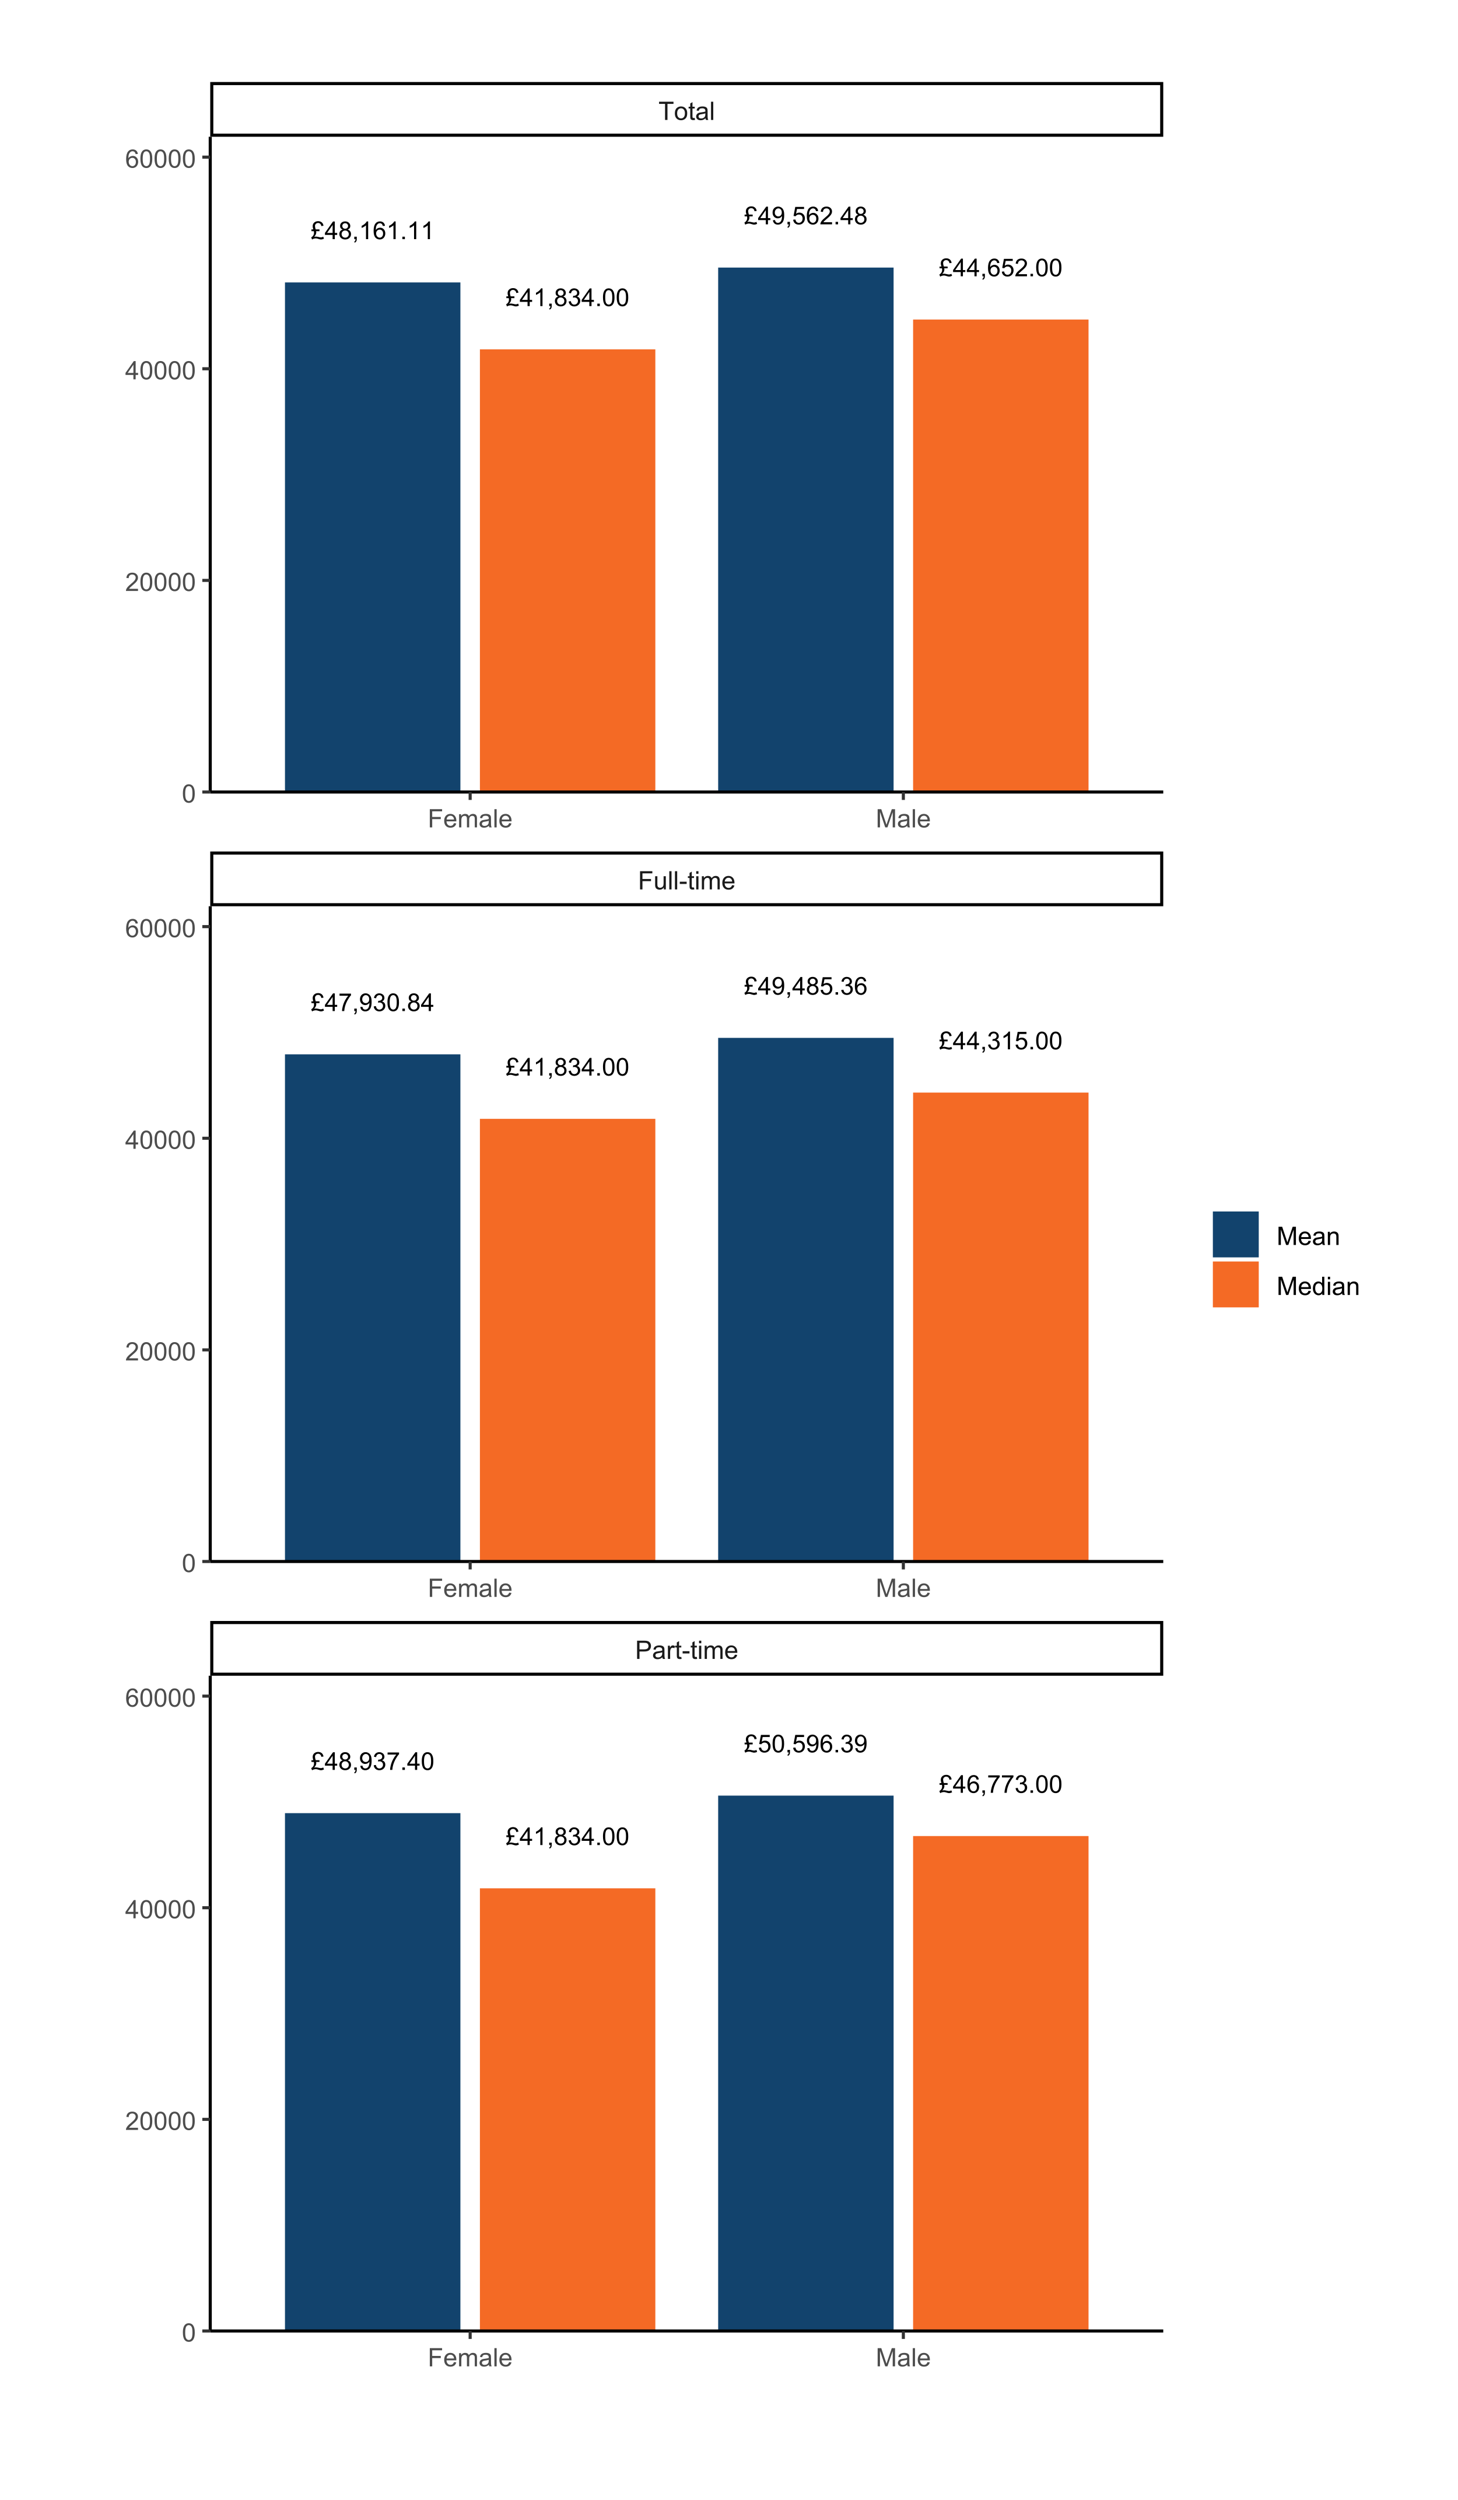
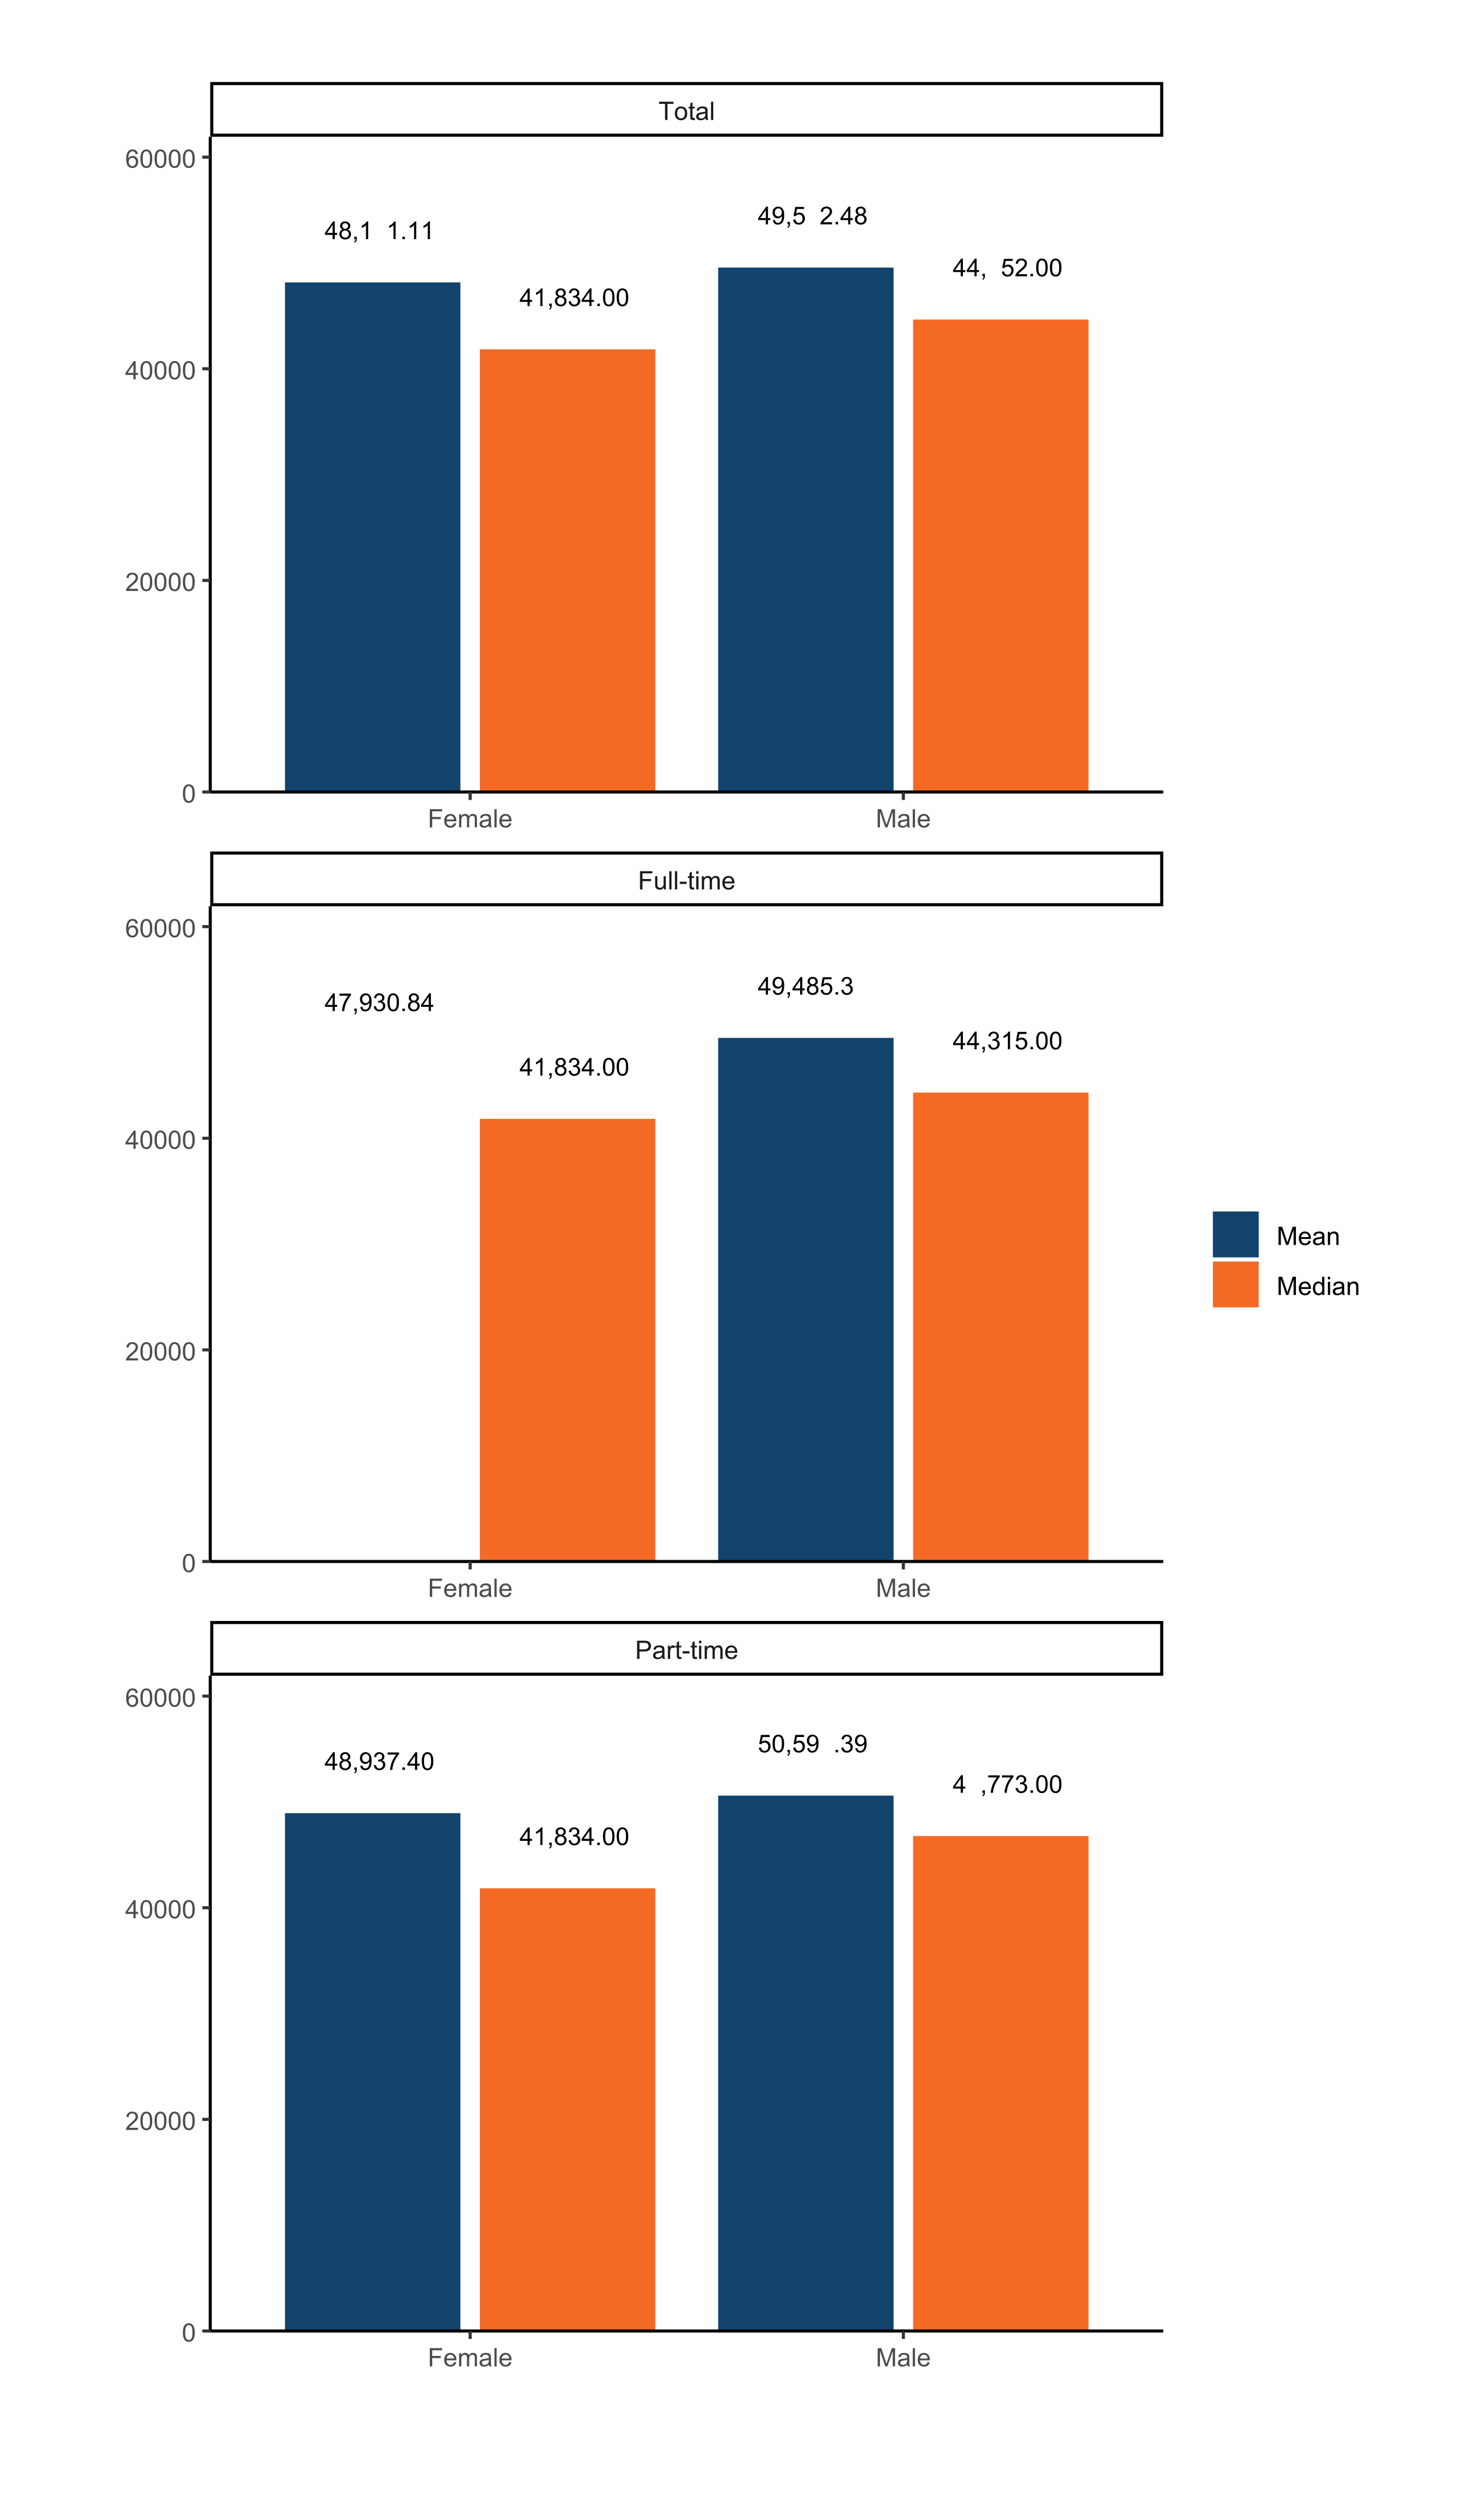
<svg xmlns="http://www.w3.org/2000/svg" xmlns:xlink="http://www.w3.org/1999/xlink" width="504" height="864" viewBox="0 0 504 864">
  <defs>
    <g>
      <g id="glyph-0-0">
-         <path d="M 1.652 -3.371 L 2.965 -3.371 L 2.965 -2.754 L 1.781 -2.754 C 1.832 -2.633 1.859 -2.512 1.859 -2.387 C 1.859 -2.145 1.801 -1.891 1.688 -1.621 C 1.57 -1.352 1.383 -1.078 1.117 -0.797 C 1.336 -0.855 1.535 -0.887 1.719 -0.887 C 1.949 -0.887 2.207 -0.852 2.496 -0.785 C 2.973 -0.668 3.297 -0.613 3.469 -0.613 C 3.672 -0.613 3.941 -0.691 4.27 -0.848 L 4.508 -0.16 C 4.254 -0.051 4.055 0.02 3.914 0.055 C 3.777 0.086 3.637 0.105 3.496 0.105 C 3.379 0.105 3.262 0.094 3.145 0.07 C 3.066 0.059 2.887 0.008 2.602 -0.082 C 2.316 -0.168 2.133 -0.223 2.051 -0.238 C 1.922 -0.262 1.789 -0.27 1.66 -0.27 C 1.457 -0.27 1.246 -0.234 1.02 -0.168 C 0.793 -0.098 0.586 -0.004 0.398 0.117 L 0.113 -0.605 C 0.379 -0.75 0.605 -0.961 0.793 -1.234 C 0.977 -1.508 1.07 -1.844 1.07 -2.238 C 1.07 -2.406 1.047 -2.578 1 -2.754 L 0.184 -2.754 L 0.184 -3.371 L 0.824 -3.371 C 0.734 -3.684 0.676 -3.91 0.648 -4.055 C 0.625 -4.195 0.613 -4.336 0.613 -4.473 C 0.613 -5.051 0.828 -5.5 1.254 -5.828 C 1.598 -6.086 2.016 -6.215 2.504 -6.215 C 3.008 -6.215 3.422 -6.074 3.75 -5.801 C 4.074 -5.523 4.277 -5.137 4.352 -4.633 L 3.605 -4.523 C 3.562 -4.855 3.438 -5.117 3.23 -5.309 C 3.023 -5.5 2.777 -5.598 2.488 -5.598 C 2.18 -5.598 1.922 -5.5 1.719 -5.301 C 1.516 -5.102 1.414 -4.859 1.414 -4.582 C 1.414 -4.273 1.492 -3.871 1.652 -3.371 Z M 1.652 -3.371 " />
-       </g>
+         </g>
      <g id="glyph-0-1">
        <path d="M 2.758 0 L 2.758 -1.465 L 0.109 -1.465 L 0.109 -2.152 L 2.898 -6.109 L 3.508 -6.109 L 3.508 -2.152 L 4.336 -2.152 L 4.336 -1.465 L 3.508 -1.465 L 3.508 0 L 2.758 0 M 2.758 -2.152 L 2.758 -4.906 L 0.848 -2.152 Z M 2.758 -2.152 " />
      </g>
      <g id="glyph-0-2">
        <path d="M 1.508 -3.312 C 1.199 -3.426 0.969 -3.59 0.816 -3.801 C 0.668 -4.012 0.594 -4.266 0.594 -4.559 C 0.594 -5.004 0.75 -5.379 1.07 -5.68 C 1.391 -5.984 1.816 -6.137 2.348 -6.137 C 2.879 -6.137 3.309 -5.98 3.633 -5.672 C 3.961 -5.359 4.121 -4.984 4.121 -4.539 C 4.121 -4.254 4.047 -4.008 3.898 -3.801 C 3.75 -3.59 3.523 -3.426 3.223 -3.312 C 3.598 -3.191 3.883 -2.992 4.078 -2.723 C 4.273 -2.449 4.371 -2.125 4.371 -1.746 C 4.371 -1.223 4.188 -0.785 3.816 -0.43 C 3.449 -0.074 2.961 0.105 2.359 0.105 C 1.758 0.105 1.27 -0.074 0.898 -0.43 C 0.531 -0.789 0.348 -1.234 0.348 -1.766 C 0.348 -2.164 0.445 -2.496 0.648 -2.766 C 0.848 -3.035 1.137 -3.215 1.508 -3.312 M 1.359 -4.586 C 1.359 -4.297 1.453 -4.059 1.637 -3.875 C 1.824 -3.691 2.066 -3.602 2.363 -3.602 C 2.652 -3.602 2.891 -3.691 3.074 -3.875 C 3.258 -4.055 3.352 -4.277 3.352 -4.543 C 3.352 -4.816 3.254 -5.051 3.066 -5.238 C 2.875 -5.426 2.637 -5.52 2.355 -5.52 C 2.07 -5.52 1.832 -5.426 1.641 -5.242 C 1.453 -5.059 1.359 -4.84 1.359 -4.586 M 1.117 -1.762 C 1.117 -1.551 1.168 -1.344 1.27 -1.141 C 1.371 -0.941 1.52 -0.785 1.723 -0.676 C 1.922 -0.566 2.137 -0.512 2.367 -0.512 C 2.727 -0.512 3.023 -0.629 3.254 -0.859 C 3.488 -1.09 3.605 -1.383 3.605 -1.738 C 3.605 -2.098 3.484 -2.398 3.246 -2.633 C 3.004 -2.871 2.703 -2.988 2.344 -2.988 C 1.988 -2.988 1.695 -2.871 1.465 -2.637 C 1.234 -2.406 1.117 -2.113 1.117 -1.762 Z M 1.117 -1.762 " />
      </g>
      <g id="glyph-0-3">
        <path d="M 0.758 0 L 0.758 -0.855 L 1.613 -0.855 L 1.613 0 C 1.613 0.312 1.559 0.566 1.445 0.762 C 1.336 0.953 1.16 1.102 0.918 1.207 L 0.707 0.887 C 0.867 0.816 0.984 0.715 1.059 0.582 C 1.133 0.445 1.176 0.254 1.184 0 Z M 0.758 0 " />
      </g>
      <g id="glyph-0-4">
        <path d="M 3.18 0 L 2.43 0 L 2.43 -4.781 C 2.25 -4.609 2.012 -4.438 1.719 -4.266 C 1.426 -4.09 1.164 -3.961 0.93 -3.875 L 0.93 -4.602 C 1.348 -4.797 1.715 -5.039 2.031 -5.316 C 2.344 -5.598 2.566 -5.871 2.695 -6.137 L 3.18 -6.137 Z M 3.18 0 " />
      </g>
      <g id="glyph-0-5">
-         <path d="M 4.246 -4.613 L 3.5 -4.555 C 3.434 -4.852 3.34 -5.062 3.219 -5.199 C 3.016 -5.41 2.766 -5.52 2.469 -5.52 C 2.227 -5.52 2.02 -5.453 1.84 -5.316 C 1.602 -5.145 1.414 -4.895 1.281 -4.562 C 1.145 -4.234 1.074 -3.762 1.066 -3.152 C 1.246 -3.426 1.469 -3.629 1.73 -3.762 C 1.992 -3.898 2.266 -3.965 2.551 -3.965 C 3.051 -3.965 3.477 -3.781 3.828 -3.41 C 4.18 -3.043 4.355 -2.566 4.355 -1.984 C 4.355 -1.602 4.273 -1.242 4.109 -0.914 C 3.941 -0.586 3.715 -0.332 3.426 -0.16 C 3.137 0.016 2.809 0.105 2.441 0.105 C 1.816 0.105 1.309 -0.125 0.914 -0.586 C 0.52 -1.047 0.32 -1.805 0.32 -2.859 C 0.32 -4.039 0.539 -4.898 0.977 -5.434 C 1.355 -5.902 1.867 -6.137 2.512 -6.137 C 2.992 -6.137 3.387 -6 3.695 -5.73 C 4 -5.461 4.188 -5.09 4.246 -4.613 M 1.184 -1.98 C 1.184 -1.723 1.238 -1.473 1.348 -1.238 C 1.457 -1 1.613 -0.82 1.809 -0.699 C 2.008 -0.574 2.215 -0.512 2.43 -0.512 C 2.746 -0.512 3.02 -0.641 3.246 -0.895 C 3.477 -1.152 3.59 -1.5 3.59 -1.938 C 3.59 -2.359 3.477 -2.691 3.25 -2.938 C 3.027 -3.18 2.742 -3.301 2.402 -3.301 C 2.062 -3.301 1.773 -3.18 1.539 -2.938 C 1.301 -2.691 1.184 -2.375 1.184 -1.98 Z M 1.184 -1.98 " />
-       </g>
+         </g>
      <g id="glyph-0-6">
        <path d="M 0.773 0 L 0.773 -0.855 L 1.629 -0.855 L 1.629 0 Z M 0.773 0 " />
      </g>
      <g id="glyph-0-7">
        <path d="M 0.359 -1.613 L 1.109 -1.715 C 1.195 -1.289 1.34 -0.98 1.547 -0.793 C 1.754 -0.605 2.008 -0.512 2.305 -0.512 C 2.656 -0.512 2.957 -0.637 3.199 -0.879 C 3.441 -1.125 3.562 -1.426 3.562 -1.789 C 3.562 -2.133 3.449 -2.418 3.227 -2.641 C 3 -2.863 2.715 -2.977 2.367 -2.977 C 2.227 -2.977 2.051 -2.949 1.84 -2.891 L 1.922 -3.551 C 1.973 -3.547 2.012 -3.543 2.043 -3.543 C 2.363 -3.543 2.648 -3.625 2.906 -3.793 C 3.16 -3.961 3.289 -4.215 3.289 -4.562 C 3.289 -4.84 3.195 -5.066 3.008 -5.246 C 2.824 -5.43 2.582 -5.52 2.289 -5.52 C 1.996 -5.52 1.754 -5.426 1.559 -5.242 C 1.363 -5.059 1.238 -4.785 1.184 -4.418 L 0.434 -4.551 C 0.523 -5.055 0.734 -5.445 1.059 -5.719 C 1.383 -5.996 1.789 -6.137 2.273 -6.137 C 2.605 -6.137 2.91 -6.062 3.191 -5.922 C 3.473 -5.777 3.688 -5.582 3.836 -5.336 C 3.984 -5.086 4.059 -4.824 4.059 -4.547 C 4.059 -4.281 3.988 -4.043 3.848 -3.824 C 3.707 -3.609 3.496 -3.438 3.219 -3.309 C 3.578 -3.227 3.859 -3.055 4.059 -2.789 C 4.258 -2.527 4.359 -2.199 4.359 -1.805 C 4.359 -1.27 4.164 -0.82 3.777 -0.449 C 3.387 -0.078 2.895 0.109 2.301 0.109 C 1.766 0.109 1.32 -0.051 0.965 -0.371 C 0.609 -0.691 0.41 -1.105 0.359 -1.613 Z M 0.359 -1.613 " />
      </g>
      <g id="glyph-0-8">
        <path d="M 0.355 -3.012 C 0.355 -3.734 0.43 -4.316 0.578 -4.758 C 0.727 -5.199 0.945 -5.539 1.238 -5.777 C 1.531 -6.016 1.902 -6.137 2.348 -6.137 C 2.676 -6.137 2.961 -6.07 3.211 -5.938 C 3.457 -5.805 3.66 -5.613 3.82 -5.367 C 3.984 -5.117 4.109 -4.816 4.203 -4.457 C 4.293 -4.102 4.34 -3.617 4.34 -3.012 C 4.34 -2.297 4.266 -1.719 4.117 -1.277 C 3.969 -0.836 3.75 -0.496 3.457 -0.258 C 3.164 -0.016 2.793 0.105 2.348 0.105 C 1.758 0.105 1.293 -0.105 0.957 -0.531 C 0.555 -1.039 0.355 -1.867 0.355 -3.012 M 1.125 -3.012 C 1.125 -2.012 1.242 -1.344 1.477 -1.012 C 1.711 -0.68 2.004 -0.512 2.348 -0.512 C 2.691 -0.512 2.98 -0.68 3.215 -1.012 C 3.449 -1.348 3.566 -2.012 3.566 -3.012 C 3.566 -4.02 3.449 -4.688 3.215 -5.02 C 2.98 -5.348 2.688 -5.516 2.34 -5.516 C 1.992 -5.516 1.719 -5.367 1.512 -5.078 C 1.254 -4.703 1.125 -4.016 1.125 -3.012 Z M 1.125 -3.012 " />
      </g>
      <g id="glyph-0-9">
        <path d="M 0.469 -1.414 L 1.188 -1.48 C 1.25 -1.141 1.367 -0.895 1.539 -0.742 C 1.711 -0.59 1.93 -0.512 2.199 -0.512 C 2.43 -0.512 2.633 -0.566 2.809 -0.672 C 2.98 -0.777 3.125 -0.918 3.234 -1.094 C 3.344 -1.27 3.438 -1.508 3.512 -1.809 C 3.59 -2.109 3.625 -2.414 3.625 -2.727 C 3.625 -2.758 3.625 -2.809 3.621 -2.875 C 3.473 -2.637 3.266 -2.441 3.008 -2.293 C 2.746 -2.145 2.465 -2.07 2.164 -2.07 C 1.656 -2.07 1.23 -2.254 0.879 -2.621 C 0.531 -2.988 0.355 -3.473 0.355 -4.07 C 0.355 -4.691 0.535 -5.191 0.902 -5.566 C 1.27 -5.945 1.727 -6.137 2.277 -6.137 C 2.672 -6.137 3.035 -6.027 3.367 -5.812 C 3.695 -5.602 3.945 -5.297 4.117 -4.898 C 4.285 -4.504 4.371 -3.93 4.371 -3.18 C 4.371 -2.398 4.289 -1.777 4.117 -1.316 C 3.949 -0.852 3.695 -0.5 3.363 -0.258 C 3.027 -0.016 2.633 0.105 2.184 0.105 C 1.707 0.105 1.316 -0.027 1.012 -0.293 C 0.711 -0.559 0.527 -0.934 0.469 -1.414 M 3.539 -4.109 C 3.539 -4.539 3.426 -4.883 3.195 -5.137 C 2.965 -5.387 2.691 -5.516 2.367 -5.516 C 2.035 -5.516 1.742 -5.379 1.496 -5.105 C 1.25 -4.832 1.125 -4.48 1.125 -4.047 C 1.125 -3.656 1.242 -3.344 1.477 -3.098 C 1.711 -2.855 2.004 -2.734 2.348 -2.734 C 2.695 -2.734 2.98 -2.855 3.203 -3.098 C 3.426 -3.344 3.539 -3.68 3.539 -4.109 Z M 3.539 -4.109 " />
      </g>
      <g id="glyph-0-10">
        <path d="M 0.355 -1.602 L 1.141 -1.668 C 1.199 -1.285 1.336 -0.996 1.547 -0.801 C 1.762 -0.609 2.016 -0.512 2.316 -0.512 C 2.68 -0.512 2.984 -0.648 3.234 -0.922 C 3.484 -1.195 3.609 -1.555 3.609 -2.004 C 3.609 -2.434 3.488 -2.77 3.25 -3.016 C 3.008 -3.266 2.695 -3.387 2.305 -3.387 C 2.062 -3.387 1.844 -3.332 1.652 -3.223 C 1.457 -3.113 1.305 -2.973 1.191 -2.797 L 0.488 -2.887 L 1.078 -6.027 L 4.117 -6.027 L 4.117 -5.309 L 1.68 -5.309 L 1.352 -3.668 C 1.719 -3.922 2.102 -4.051 2.504 -4.051 C 3.039 -4.051 3.488 -3.867 3.855 -3.496 C 4.223 -3.129 4.406 -2.652 4.406 -2.07 C 4.406 -1.52 4.246 -1.039 3.922 -0.637 C 3.531 -0.145 2.996 0.105 2.316 0.105 C 1.762 0.105 1.309 -0.051 0.957 -0.363 C 0.605 -0.672 0.402 -1.086 0.355 -1.602 Z M 0.355 -1.602 " />
      </g>
      <g id="glyph-0-11">
        <path d="M 4.297 -0.723 L 4.297 0 L 0.258 0 C 0.254 -0.18 0.281 -0.355 0.348 -0.52 C 0.449 -0.797 0.613 -1.066 0.84 -1.332 C 1.066 -1.602 1.395 -1.91 1.82 -2.258 C 2.484 -2.805 2.934 -3.234 3.168 -3.555 C 3.402 -3.871 3.52 -4.172 3.52 -4.457 C 3.52 -4.754 3.41 -5.004 3.199 -5.207 C 2.984 -5.41 2.711 -5.516 2.367 -5.516 C 2.008 -5.516 1.719 -5.406 1.5 -5.188 C 1.285 -4.973 1.176 -4.672 1.172 -4.289 L 0.398 -4.367 C 0.453 -4.941 0.652 -5.383 0.996 -5.684 C 1.34 -5.984 1.805 -6.137 2.383 -6.137 C 2.969 -6.137 3.434 -5.973 3.777 -5.648 C 4.117 -5.324 4.289 -4.918 4.289 -4.438 C 4.289 -4.195 4.238 -3.953 4.141 -3.719 C 4.039 -3.48 3.871 -3.234 3.641 -2.973 C 3.41 -2.711 3.023 -2.352 2.484 -1.895 C 2.035 -1.52 1.746 -1.262 1.617 -1.129 C 1.488 -0.992 1.383 -0.855 1.301 -0.723 Z M 4.297 -0.723 " />
      </g>
      <g id="glyph-0-12">
        <path d="M 0.402 -5.309 L 0.402 -6.031 L 4.359 -6.031 L 4.359 -5.449 C 3.969 -5.035 3.586 -4.484 3.203 -3.797 C 2.82 -3.109 2.527 -2.406 2.316 -1.68 C 2.168 -1.168 2.07 -0.609 2.031 0 L 1.258 0 C 1.266 -0.48 1.363 -1.062 1.543 -1.742 C 1.723 -2.422 1.98 -3.078 2.32 -3.711 C 2.656 -4.344 3.016 -4.875 3.398 -5.309 Z M 0.402 -5.309 " />
      </g>
      <g id="glyph-1-0">
        <path d="M 0.68 0 L 0.68 -6.301 L 3.055 -6.301 C 3.473 -6.301 3.793 -6.277 4.012 -6.238 C 4.324 -6.188 4.582 -6.09 4.789 -5.945 C 5 -5.801 5.168 -5.598 5.297 -5.336 C 5.422 -5.074 5.488 -4.789 5.488 -4.477 C 5.488 -3.941 5.316 -3.488 4.977 -3.117 C 4.637 -2.746 4.02 -2.562 3.129 -2.562 L 1.512 -2.562 L 1.512 0 L 0.68 0 M 1.512 -3.305 L 3.141 -3.305 C 3.68 -3.305 4.062 -3.406 4.289 -3.605 C 4.516 -3.805 4.629 -4.086 4.629 -4.453 C 4.629 -4.715 4.562 -4.941 4.43 -5.129 C 4.293 -5.316 4.121 -5.441 3.902 -5.5 C 3.762 -5.539 3.504 -5.555 3.125 -5.555 L 1.512 -5.555 Z M 1.512 -3.305 " />
      </g>
      <g id="glyph-1-1">
        <path d="M 3.559 -0.562 C 3.27 -0.32 2.996 -0.148 2.73 -0.047 C 2.465 0.055 2.18 0.102 1.879 0.102 C 1.375 0.102 0.992 -0.02 0.723 -0.266 C 0.453 -0.508 0.316 -0.82 0.316 -1.203 C 0.316 -1.426 0.367 -1.629 0.469 -1.816 C 0.57 -2 0.707 -2.148 0.871 -2.262 C 1.035 -2.371 1.219 -2.457 1.426 -2.516 C 1.578 -2.555 1.809 -2.594 2.113 -2.629 C 2.738 -2.703 3.199 -2.793 3.492 -2.895 C 3.496 -3.004 3.496 -3.07 3.496 -3.098 C 3.496 -3.414 3.426 -3.637 3.277 -3.766 C 3.082 -3.938 2.789 -4.027 2.398 -4.027 C 2.035 -4.027 1.766 -3.961 1.594 -3.836 C 1.418 -3.707 1.289 -3.48 1.207 -3.16 L 0.453 -3.262 C 0.52 -3.586 0.633 -3.848 0.789 -4.047 C 0.949 -4.246 1.176 -4.398 1.473 -4.504 C 1.773 -4.613 2.117 -4.668 2.508 -4.668 C 2.898 -4.668 3.215 -4.621 3.461 -4.527 C 3.703 -4.438 3.883 -4.32 3.996 -4.184 C 4.109 -4.043 4.191 -3.867 4.238 -3.656 C 4.262 -3.523 4.273 -3.289 4.273 -2.945 L 4.273 -1.914 C 4.273 -1.191 4.293 -0.738 4.324 -0.547 C 4.359 -0.355 4.422 -0.176 4.52 0 L 3.711 0 C 3.633 -0.16 3.582 -0.348 3.559 -0.562 M 3.492 -2.289 C 3.211 -2.176 2.793 -2.078 2.23 -2 C 1.91 -1.953 1.688 -1.902 1.555 -1.844 C 1.422 -1.785 1.32 -1.703 1.25 -1.594 C 1.18 -1.48 1.145 -1.359 1.145 -1.227 C 1.145 -1.02 1.223 -0.848 1.379 -0.711 C 1.535 -0.57 1.762 -0.504 2.062 -0.504 C 2.359 -0.504 2.625 -0.566 2.859 -0.699 C 3.09 -0.828 3.262 -1.008 3.367 -1.234 C 3.453 -1.406 3.492 -1.664 3.492 -2.008 Z M 3.492 -2.289 " />
      </g>
      <g id="glyph-1-2">
        <path d="M 0.57 0 L 0.57 -4.562 L 1.266 -4.562 L 1.266 -3.871 C 1.445 -4.195 1.609 -4.41 1.758 -4.512 C 1.91 -4.613 2.074 -4.668 2.258 -4.668 C 2.516 -4.668 2.781 -4.582 3.051 -4.418 L 2.785 -3.699 C 2.594 -3.812 2.406 -3.867 2.219 -3.867 C 2.047 -3.867 1.895 -3.816 1.762 -3.715 C 1.629 -3.613 1.531 -3.473 1.473 -3.293 C 1.387 -3.016 1.344 -2.715 1.344 -2.391 L 1.344 0 Z M 0.57 0 " />
      </g>
      <g id="glyph-1-3">
        <path d="M 2.27 -0.691 L 2.379 -0.008 C 2.164 0.039 1.969 0.059 1.797 0.059 C 1.516 0.059 1.297 0.016 1.145 -0.074 C 0.988 -0.16 0.879 -0.277 0.816 -0.422 C 0.754 -0.566 0.723 -0.871 0.723 -1.336 L 0.723 -3.961 L 0.156 -3.961 L 0.156 -4.562 L 0.723 -4.562 L 0.723 -5.695 L 1.492 -6.156 L 1.492 -4.562 L 2.27 -4.562 L 2.27 -3.961 L 1.492 -3.961 L 1.492 -1.293 C 1.492 -1.074 1.504 -0.93 1.531 -0.867 C 1.559 -0.805 1.602 -0.754 1.664 -0.719 C 1.727 -0.68 1.816 -0.66 1.93 -0.66 C 2.016 -0.66 2.129 -0.672 2.27 -0.691 Z M 2.27 -0.691 " />
      </g>
      <g id="glyph-1-4">
        <path d="M 0.281 -1.891 L 0.281 -2.668 L 2.656 -2.668 L 2.656 -1.891 Z M 0.281 -1.891 " />
      </g>
      <g id="glyph-1-5">
        <path d="M 0.586 -5.41 L 0.586 -6.301 L 1.359 -6.301 L 1.359 -5.41 L 0.586 -5.41 M 0.586 0 L 0.586 -4.562 L 1.359 -4.562 L 1.359 0 Z M 0.586 0 " />
      </g>
      <g id="glyph-1-6">
        <path d="M 0.578 0 L 0.578 -4.562 L 1.273 -4.562 L 1.273 -3.922 C 1.414 -4.148 1.605 -4.328 1.844 -4.461 C 2.082 -4.598 2.352 -4.668 2.656 -4.668 C 2.992 -4.668 3.27 -4.598 3.488 -4.457 C 3.703 -4.316 3.855 -4.121 3.945 -3.867 C 4.305 -4.398 4.773 -4.668 5.355 -4.668 C 5.805 -4.668 6.156 -4.543 6.398 -4.289 C 6.641 -4.039 6.762 -3.652 6.762 -3.133 L 6.762 0 L 5.996 0 L 5.996 -2.875 C 5.996 -3.184 5.969 -3.406 5.918 -3.543 C 5.867 -3.68 5.777 -3.789 5.645 -3.871 C 5.516 -3.953 5.359 -3.996 5.184 -3.996 C 4.859 -3.996 4.594 -3.891 4.383 -3.676 C 4.172 -3.461 4.066 -3.121 4.066 -2.652 L 4.066 0 L 3.293 0 L 3.293 -2.965 C 3.293 -3.309 3.227 -3.566 3.102 -3.738 C 2.977 -3.91 2.77 -3.996 2.484 -3.996 C 2.266 -3.996 2.066 -3.938 1.879 -3.824 C 1.695 -3.711 1.562 -3.543 1.477 -3.32 C 1.395 -3.102 1.352 -2.781 1.352 -2.367 L 1.352 0 Z M 0.578 0 " />
      </g>
      <g id="glyph-1-7">
        <path d="M 3.703 -1.469 L 4.504 -1.371 C 4.379 -0.902 4.145 -0.543 3.805 -0.285 C 3.461 -0.027 3.027 0.102 2.496 0.102 C 1.828 0.102 1.301 -0.102 0.91 -0.512 C 0.52 -0.926 0.32 -1.5 0.32 -2.242 C 0.32 -3.012 0.52 -3.605 0.914 -4.031 C 1.312 -4.453 1.824 -4.668 2.453 -4.668 C 3.062 -4.668 3.562 -4.457 3.949 -4.043 C 4.336 -3.629 4.527 -3.043 4.527 -2.289 C 4.527 -2.246 4.527 -2.176 4.523 -2.086 L 1.121 -2.086 C 1.148 -1.582 1.293 -1.199 1.547 -0.934 C 1.801 -0.664 2.121 -0.531 2.5 -0.531 C 2.785 -0.531 3.027 -0.605 3.227 -0.758 C 3.426 -0.906 3.586 -1.145 3.703 -1.469 M 1.164 -2.719 L 3.711 -2.719 C 3.68 -3.105 3.582 -3.391 3.422 -3.582 C 3.176 -3.883 2.855 -4.031 2.461 -4.031 C 2.105 -4.031 1.809 -3.91 1.566 -3.676 C 1.324 -3.438 1.191 -3.117 1.164 -2.719 Z M 1.164 -2.719 " />
      </g>
      <g id="glyph-1-8">
        <path d="M 0.723 0 L 0.723 -6.301 L 4.973 -6.301 L 4.973 -5.555 L 1.555 -5.555 L 1.555 -3.605 L 4.512 -3.605 L 4.512 -2.863 L 1.555 -2.863 L 1.555 0 Z M 0.723 0 " />
      </g>
      <g id="glyph-1-9">
        <path d="M 3.57 0 L 3.57 -0.672 C 3.215 -0.156 2.734 0.102 2.121 0.102 C 1.852 0.102 1.602 0.051 1.367 -0.051 C 1.137 -0.156 0.961 -0.285 0.848 -0.441 C 0.734 -0.598 0.656 -0.789 0.609 -1.016 C 0.578 -1.164 0.562 -1.406 0.562 -1.734 L 0.562 -4.562 L 1.336 -4.562 L 1.336 -2.031 C 1.336 -1.629 1.352 -1.355 1.383 -1.215 C 1.434 -1.012 1.535 -0.852 1.691 -0.738 C 1.852 -0.621 2.047 -0.562 2.277 -0.562 C 2.508 -0.562 2.727 -0.621 2.93 -0.742 C 3.133 -0.859 3.277 -1.023 3.363 -1.227 C 3.445 -1.43 3.488 -1.73 3.488 -2.117 L 3.488 -4.562 L 4.262 -4.562 L 4.262 0 Z M 3.57 0 " />
      </g>
      <g id="glyph-1-10">
        <path d="M 0.562 0 L 0.562 -6.301 L 1.336 -6.301 L 1.336 0 Z M 0.562 0 " />
      </g>
      <g id="glyph-1-11">
        <path d="M 2.281 0 L 2.281 -5.555 L 0.207 -5.555 L 0.207 -6.301 L 5.199 -6.301 L 5.199 -5.555 L 3.117 -5.555 L 3.117 0 Z M 2.281 0 " />
      </g>
      <g id="glyph-1-12">
        <path d="M 0.293 -2.281 C 0.293 -3.125 0.527 -3.754 0.996 -4.16 C 1.391 -4.496 1.867 -4.668 2.434 -4.668 C 3.059 -4.668 3.57 -4.461 3.969 -4.051 C 4.367 -3.641 4.566 -3.07 4.566 -2.348 C 4.566 -1.758 4.48 -1.297 4.305 -0.961 C 4.129 -0.625 3.871 -0.363 3.535 -0.176 C 3.199 0.012 2.832 0.102 2.434 0.102 C 1.793 0.102 1.277 -0.102 0.883 -0.512 C 0.488 -0.922 0.293 -1.512 0.293 -2.281 M 1.086 -2.281 C 1.086 -1.699 1.215 -1.258 1.469 -0.969 C 1.723 -0.68 2.047 -0.531 2.434 -0.531 C 2.816 -0.531 3.137 -0.68 3.391 -0.973 C 3.645 -1.262 3.773 -1.707 3.773 -2.309 C 3.773 -2.871 3.645 -3.301 3.387 -3.59 C 3.133 -3.879 2.812 -4.027 2.434 -4.027 C 2.047 -4.027 1.723 -3.883 1.469 -3.594 C 1.215 -3.305 1.086 -2.867 1.086 -2.281 Z M 1.086 -2.281 " />
      </g>
      <g id="glyph-1-13">
        <path d="M 0.652 0 L 0.652 -6.301 L 1.906 -6.301 L 3.398 -1.84 C 3.535 -1.422 3.637 -1.113 3.699 -0.906 C 3.77 -1.137 3.883 -1.473 4.035 -1.918 L 5.543 -6.301 L 6.664 -6.301 L 6.664 0 L 5.859 0 L 5.859 -5.273 L 4.031 0 L 3.277 0 L 1.457 -5.363 L 1.457 0 Z M 0.652 0 " />
      </g>
      <g id="glyph-1-14">
        <path d="M 0.367 -3.105 C 0.367 -3.852 0.441 -4.449 0.594 -4.906 C 0.75 -5.359 0.977 -5.711 1.277 -5.957 C 1.582 -6.203 1.961 -6.324 2.418 -6.324 C 2.758 -6.324 3.055 -6.258 3.309 -6.121 C 3.562 -5.984 3.773 -5.789 3.941 -5.531 C 4.105 -5.277 4.238 -4.965 4.332 -4.594 C 4.426 -4.227 4.473 -3.73 4.473 -3.105 C 4.473 -2.367 4.398 -1.77 4.246 -1.316 C 4.094 -0.863 3.867 -0.512 3.562 -0.266 C 3.262 -0.016 2.879 0.109 2.418 0.109 C 1.812 0.109 1.336 -0.109 0.988 -0.547 C 0.574 -1.07 0.367 -1.922 0.367 -3.105 M 1.16 -3.105 C 1.16 -2.074 1.281 -1.383 1.523 -1.043 C 1.766 -0.699 2.062 -0.527 2.418 -0.527 C 2.773 -0.527 3.074 -0.699 3.316 -1.043 C 3.559 -1.387 3.68 -2.074 3.68 -3.105 C 3.68 -4.145 3.559 -4.832 3.316 -5.172 C 3.074 -5.516 2.773 -5.684 2.41 -5.684 C 2.055 -5.684 1.773 -5.535 1.559 -5.234 C 1.293 -4.852 1.16 -4.141 1.16 -3.105 Z M 1.16 -3.105 " />
      </g>
      <g id="glyph-1-15">
        <path d="M 4.43 -0.742 L 4.43 0 L 0.266 0 C 0.262 -0.188 0.289 -0.367 0.355 -0.539 C 0.461 -0.82 0.633 -1.102 0.867 -1.375 C 1.098 -1.648 1.438 -1.969 1.879 -2.328 C 2.562 -2.891 3.023 -3.336 3.266 -3.664 C 3.508 -3.992 3.625 -4.301 3.625 -4.594 C 3.625 -4.898 3.516 -5.16 3.297 -5.367 C 3.078 -5.578 2.793 -5.684 2.441 -5.684 C 2.066 -5.684 1.77 -5.574 1.547 -5.352 C 1.324 -5.125 1.211 -4.816 1.207 -4.422 L 0.414 -4.504 C 0.469 -5.098 0.672 -5.547 1.027 -5.859 C 1.383 -6.168 1.859 -6.324 2.457 -6.324 C 3.062 -6.324 3.539 -6.156 3.895 -5.824 C 4.246 -5.488 4.422 -5.07 4.422 -4.578 C 4.422 -4.324 4.371 -4.078 4.266 -3.832 C 4.164 -3.59 3.992 -3.332 3.754 -3.062 C 3.516 -2.793 3.117 -2.426 2.562 -1.957 C 2.098 -1.566 1.801 -1.301 1.668 -1.164 C 1.535 -1.023 1.426 -0.883 1.34 -0.742 Z M 4.43 -0.742 " />
      </g>
      <g id="glyph-1-16">
        <path d="M 2.844 0 L 2.844 -1.508 L 0.113 -1.508 L 0.113 -2.219 L 2.988 -6.301 L 3.617 -6.301 L 3.617 -2.219 L 4.469 -2.219 L 4.469 -1.508 L 3.617 -1.508 L 3.617 0 L 2.844 0 M 2.844 -2.219 L 2.844 -5.059 L 0.871 -2.219 Z M 2.844 -2.219 " />
      </g>
      <g id="glyph-1-17">
        <path d="M 4.379 -4.758 L 3.609 -4.695 C 3.539 -5 3.441 -5.219 3.316 -5.359 C 3.109 -5.578 2.852 -5.688 2.543 -5.688 C 2.297 -5.688 2.082 -5.621 1.895 -5.484 C 1.652 -5.305 1.461 -5.047 1.32 -4.703 C 1.18 -4.363 1.105 -3.879 1.102 -3.25 C 1.285 -3.531 1.516 -3.742 1.785 -3.879 C 2.051 -4.016 2.336 -4.086 2.629 -4.086 C 3.145 -4.086 3.586 -3.898 3.945 -3.516 C 4.309 -3.137 4.492 -2.648 4.492 -2.047 C 4.492 -1.648 4.406 -1.281 4.234 -0.941 C 4.062 -0.605 3.828 -0.344 3.531 -0.164 C 3.234 0.016 2.895 0.109 2.52 0.109 C 1.875 0.109 1.348 -0.129 0.941 -0.605 C 0.535 -1.078 0.332 -1.859 0.332 -2.949 C 0.332 -4.164 0.555 -5.051 1.004 -5.602 C 1.398 -6.086 1.926 -6.324 2.59 -6.324 C 3.086 -6.324 3.492 -6.188 3.809 -5.91 C 4.125 -5.629 4.316 -5.246 4.379 -4.758 M 1.219 -2.039 C 1.219 -1.773 1.277 -1.52 1.391 -1.277 C 1.504 -1.031 1.66 -0.848 1.863 -0.719 C 2.066 -0.594 2.281 -0.527 2.504 -0.527 C 2.832 -0.527 3.113 -0.66 3.348 -0.926 C 3.582 -1.188 3.699 -1.547 3.699 -2 C 3.699 -2.434 3.582 -2.777 3.352 -3.027 C 3.121 -3.277 2.828 -3.402 2.477 -3.402 C 2.125 -3.402 1.828 -3.277 1.586 -3.027 C 1.344 -2.777 1.219 -2.449 1.219 -2.039 Z M 1.219 -2.039 " />
      </g>
      <g id="glyph-1-18">
        <path d="M 0.578 0 L 0.578 -4.562 L 1.277 -4.562 L 1.277 -3.914 C 1.609 -4.414 2.094 -4.668 2.727 -4.668 C 3.004 -4.668 3.258 -4.617 3.488 -4.52 C 3.719 -4.418 3.891 -4.289 4.004 -4.129 C 4.121 -3.969 4.199 -3.777 4.246 -3.559 C 4.273 -3.414 4.289 -3.164 4.289 -2.805 L 4.289 0 L 3.516 0 L 3.516 -2.777 C 3.516 -3.09 3.484 -3.328 3.426 -3.484 C 3.363 -3.641 3.258 -3.762 3.105 -3.855 C 2.953 -3.949 2.773 -3.996 2.566 -3.996 C 2.234 -3.996 1.953 -3.891 1.711 -3.684 C 1.473 -3.473 1.352 -3.078 1.352 -2.492 L 1.352 0 Z M 0.578 0 " />
      </g>
      <g id="glyph-1-19">
        <path d="M 3.539 0 L 3.539 -0.574 C 3.25 -0.125 2.824 0.102 2.266 0.102 C 1.902 0.102 1.566 0.004 1.262 -0.199 C 0.957 -0.398 0.719 -0.68 0.551 -1.039 C 0.383 -1.398 0.301 -1.809 0.301 -2.277 C 0.301 -2.734 0.375 -3.145 0.527 -3.516 C 0.68 -3.887 0.906 -4.172 1.211 -4.371 C 1.516 -4.566 1.855 -4.668 2.23 -4.668 C 2.504 -4.668 2.75 -4.609 2.965 -4.492 C 3.18 -4.375 3.355 -4.227 3.488 -4.039 L 3.488 -6.301 L 4.258 -6.301 L 4.258 0 L 3.539 0 M 1.094 -2.277 C 1.094 -1.691 1.219 -1.258 1.465 -0.969 C 1.711 -0.676 2.004 -0.531 2.336 -0.531 C 2.676 -0.531 2.961 -0.672 3.199 -0.949 C 3.434 -1.223 3.555 -1.645 3.555 -2.211 C 3.555 -2.836 3.434 -3.297 3.191 -3.59 C 2.953 -3.879 2.656 -4.027 2.305 -4.027 C 1.961 -4.027 1.672 -3.887 1.441 -3.605 C 1.211 -3.324 1.094 -2.883 1.094 -2.277 Z M 1.094 -2.277 " />
      </g>
    </g>
    <clipPath id="clip-0">
      <path clip-rule="nonzero" d="M 72.676 47.266 L 402.113 47.266 L 402.113 273.738 L 72.676 273.738 Z M 72.676 47.266 " />
    </clipPath>
    <clipPath id="clip-1">
      <path clip-rule="nonzero" d="M 98 97 L 160 97 L 160 273.738 L 98 273.738 Z M 98 97 " />
    </clipPath>
    <clipPath id="clip-2">
      <path clip-rule="nonzero" d="M 165 120 L 227 120 L 227 273.738 L 165 273.738 Z M 165 120 " />
    </clipPath>
    <clipPath id="clip-3">
      <path clip-rule="nonzero" d="M 248 92 L 309 92 L 309 273.738 L 248 273.738 Z M 248 92 " />
    </clipPath>
    <clipPath id="clip-4">
      <path clip-rule="nonzero" d="M 315 110 L 377 110 L 377 273.738 L 315 273.738 Z M 315 110 " />
    </clipPath>
    <clipPath id="clip-5">
      <path clip-rule="nonzero" d="M 72.676 313.219 L 402.113 313.219 L 402.113 539.691 L 72.676 539.691 Z M 72.676 313.219 " />
    </clipPath>
    <clipPath id="clip-6">
-       <path clip-rule="nonzero" d="M 98 364 L 160 364 L 160 539.691 L 98 539.691 Z M 98 364 " />
-     </clipPath>
+       </clipPath>
    <clipPath id="clip-7">
      <path clip-rule="nonzero" d="M 165 386 L 227 386 L 227 539.691 L 165 539.691 Z M 165 386 " />
    </clipPath>
    <clipPath id="clip-8">
      <path clip-rule="nonzero" d="M 248 358 L 309 358 L 309 539.691 L 248 539.691 Z M 248 358 " />
    </clipPath>
    <clipPath id="clip-9">
      <path clip-rule="nonzero" d="M 315 377 L 377 377 L 377 539.691 L 315 539.691 Z M 315 377 " />
    </clipPath>
    <clipPath id="clip-10">
      <path clip-rule="nonzero" d="M 72.676 579.172 L 402.113 579.172 L 402.113 805.645 L 72.676 805.645 Z M 72.676 579.172 " />
    </clipPath>
    <clipPath id="clip-11">
      <path clip-rule="nonzero" d="M 98 626 L 160 626 L 160 805.645 L 98 805.645 Z M 98 626 " />
    </clipPath>
    <clipPath id="clip-12">
      <path clip-rule="nonzero" d="M 165 652 L 227 652 L 227 805.645 L 165 805.645 Z M 165 652 " />
    </clipPath>
    <clipPath id="clip-13">
      <path clip-rule="nonzero" d="M 248 620 L 309 620 L 309 805.645 L 248 805.645 Z M 248 620 " />
    </clipPath>
    <clipPath id="clip-14">
      <path clip-rule="nonzero" d="M 315 634 L 377 634 L 377 805.645 L 315 805.645 Z M 315 634 " />
    </clipPath>
    <clipPath id="clip-15">
      <path clip-rule="nonzero" d="M 72.676 560.25 L 402.113 560.25 L 402.113 579.168 L 72.676 579.168 Z M 72.676 560.25 " />
    </clipPath>
    <clipPath id="clip-16">
      <path clip-rule="nonzero" d="M 72.676 294.301 L 402.113 294.301 L 402.113 313.219 L 72.676 313.219 Z M 72.676 294.301 " />
    </clipPath>
    <clipPath id="clip-17">
      <path clip-rule="nonzero" d="M 72.676 28.348 L 402.113 28.348 L 402.113 47.266 L 72.676 47.266 Z M 72.676 28.348 " />
    </clipPath>
  </defs>
  <rect x="-50.4" y="-86.4" width="604.8" height="1036.8" fill="rgb(100%, 100%, 100%)" fill-opacity="1" />
  <rect x="-50.4" y="-86.4" width="604.8" height="1036.8" fill="rgb(100%, 100%, 100%)" fill-opacity="1" />
  <path fill="none" stroke-width="1.067" stroke-linecap="round" stroke-linejoin="round" stroke="rgb(100%, 100%, 100%)" stroke-opacity="1" stroke-miterlimit="10" d="M 0 864 L 504 864 L 504 0 L 0 0 Z M 0 864 " />
  <g clip-path="url(#clip-0)">
    <path fill-rule="nonzero" fill="rgb(100%, 100%, 100%)" fill-opacity="1" d="M 72.676 273.738 L 402.113 273.738 L 402.113 47.266 L 72.676 47.266 Z M 72.676 273.738 " />
  </g>
  <g clip-path="url(#clip-1)">
    <path fill-rule="nonzero" fill="rgb(7.059%, 26.275%, 42.745%)" fill-opacity="1" d="M 98.508 273.738 L 159.152 273.738 L 159.152 97.609 L 98.508 97.609 Z M 98.508 273.738 " />
  </g>
  <g clip-path="url(#clip-2)">
    <path fill-rule="nonzero" fill="rgb(95.686%, 41.569%, 14.51%)" fill-opacity="1" d="M 165.895 273.738 L 226.539 273.738 L 226.539 120.746 L 165.895 120.746 Z M 165.895 273.738 " />
  </g>
  <g clip-path="url(#clip-3)">
    <path fill-rule="nonzero" fill="rgb(7.059%, 26.275%, 42.745%)" fill-opacity="1" d="M 248.254 273.738 L 308.898 273.738 L 308.898 92.484 L 248.254 92.484 Z M 248.254 273.738 " />
  </g>
  <g clip-path="url(#clip-4)">
    <path fill-rule="nonzero" fill="rgb(95.686%, 41.569%, 14.51%)" fill-opacity="1" d="M 315.637 273.738 L 376.281 273.738 L 376.281 110.441 L 315.637 110.441 Z M 315.637 273.738 " />
  </g>
  <g fill="rgb(0%, 0%, 0%)" fill-opacity="1">
    <use xlink:href="#glyph-0-0" x="107.473" y="82.66" />
    <use xlink:href="#glyph-0-1" x="112.22" y="82.66" />
    <use xlink:href="#glyph-0-2" x="116.967" y="82.66" />
    <use xlink:href="#glyph-0-3" x="121.714" y="82.66" />
    <use xlink:href="#glyph-0-4" x="124.086" y="82.66" />
    <use xlink:href="#glyph-0-5" x="128.833" y="82.66" />
    <use xlink:href="#glyph-0-4" x="133.58" y="82.66" />
    <use xlink:href="#glyph-0-6" x="138.328" y="82.66" />
    <use xlink:href="#glyph-0-4" x="140.699" y="82.66" />
    <use xlink:href="#glyph-0-4" x="145.446" y="82.66" />
  </g>
  <g fill="rgb(0%, 0%, 0%)" fill-opacity="1">
    <use xlink:href="#glyph-0-0" x="174.855" y="105.797" />
    <use xlink:href="#glyph-0-1" x="179.603" y="105.797" />
    <use xlink:href="#glyph-0-4" x="184.35" y="105.797" />
    <use xlink:href="#glyph-0-3" x="189.097" y="105.797" />
    <use xlink:href="#glyph-0-2" x="191.469" y="105.797" />
    <use xlink:href="#glyph-0-7" x="196.216" y="105.797" />
    <use xlink:href="#glyph-0-1" x="200.963" y="105.797" />
    <use xlink:href="#glyph-0-6" x="205.71" y="105.797" />
    <use xlink:href="#glyph-0-8" x="208.082" y="105.797" />
    <use xlink:href="#glyph-0-8" x="212.829" y="105.797" />
  </g>
  <g fill="rgb(0%, 0%, 0%)" fill-opacity="1">
    <use xlink:href="#glyph-0-0" x="257.215" y="77.535" />
    <use xlink:href="#glyph-0-1" x="261.962" y="77.535" />
    <use xlink:href="#glyph-0-9" x="266.709" y="77.535" />
    <use xlink:href="#glyph-0-3" x="271.457" y="77.535" />
    <use xlink:href="#glyph-0-10" x="273.828" y="77.535" />
    <use xlink:href="#glyph-0-5" x="278.575" y="77.535" />
    <use xlink:href="#glyph-0-11" x="283.322" y="77.535" />
    <use xlink:href="#glyph-0-6" x="288.07" y="77.535" />
    <use xlink:href="#glyph-0-1" x="290.441" y="77.535" />
    <use xlink:href="#glyph-0-2" x="295.188" y="77.535" />
  </g>
  <g fill="rgb(0%, 0%, 0%)" fill-opacity="1">
    <use xlink:href="#glyph-0-0" x="324.602" y="95.492" />
    <use xlink:href="#glyph-0-1" x="329.349" y="95.492" />
    <use xlink:href="#glyph-0-1" x="334.096" y="95.492" />
    <use xlink:href="#glyph-0-3" x="338.843" y="95.492" />
    <use xlink:href="#glyph-0-5" x="341.215" y="95.492" />
    <use xlink:href="#glyph-0-10" x="345.962" y="95.492" />
    <use xlink:href="#glyph-0-11" x="350.709" y="95.492" />
    <use xlink:href="#glyph-0-6" x="355.456" y="95.492" />
    <use xlink:href="#glyph-0-8" x="357.828" y="95.492" />
    <use xlink:href="#glyph-0-8" x="362.575" y="95.492" />
  </g>
  <g clip-path="url(#clip-5)">
-     <path fill-rule="nonzero" fill="rgb(100%, 100%, 100%)" fill-opacity="1" d="M 72.676 539.691 L 402.113 539.691 L 402.113 313.219 L 72.676 313.219 Z M 72.676 539.691 " />
+     <path fill-rule="nonzero" fill="rgb(100%, 100%, 100%)" fill-opacity="1" d="M 72.676 539.691 L 402.113 539.691 L 402.113 313.219 L 72.676 313.219 M 72.676 539.691 " />
  </g>
  <g clip-path="url(#clip-6)">
    <path fill-rule="nonzero" fill="rgb(7.059%, 26.275%, 42.745%)" fill-opacity="1" d="M 98.508 539.691 L 159.152 539.691 L 159.152 364.402 L 98.508 364.402 Z M 98.508 539.691 " />
  </g>
  <g clip-path="url(#clip-7)">
    <path fill-rule="nonzero" fill="rgb(95.686%, 41.569%, 14.51%)" fill-opacity="1" d="M 165.895 539.691 L 226.539 539.691 L 226.539 386.699 L 165.895 386.699 Z M 165.895 539.691 " />
  </g>
  <g clip-path="url(#clip-8)">
    <path fill-rule="nonzero" fill="rgb(7.059%, 26.275%, 42.745%)" fill-opacity="1" d="M 248.254 539.691 L 308.898 539.691 L 308.898 358.719 L 248.254 358.719 Z M 248.254 539.691 " />
  </g>
  <g clip-path="url(#clip-9)">
    <path fill-rule="nonzero" fill="rgb(95.686%, 41.569%, 14.51%)" fill-opacity="1" d="M 315.637 539.691 L 376.281 539.691 L 376.281 377.629 L 315.637 377.629 Z M 315.637 539.691 " />
  </g>
  <g fill="rgb(0%, 0%, 0%)" fill-opacity="1">
    <use xlink:href="#glyph-0-0" x="107.473" y="349.453" />
    <use xlink:href="#glyph-0-1" x="112.22" y="349.453" />
    <use xlink:href="#glyph-0-12" x="116.967" y="349.453" />
    <use xlink:href="#glyph-0-3" x="121.714" y="349.453" />
    <use xlink:href="#glyph-0-9" x="124.086" y="349.453" />
    <use xlink:href="#glyph-0-7" x="128.833" y="349.453" />
    <use xlink:href="#glyph-0-8" x="133.58" y="349.453" />
    <use xlink:href="#glyph-0-6" x="138.328" y="349.453" />
    <use xlink:href="#glyph-0-2" x="140.699" y="349.453" />
    <use xlink:href="#glyph-0-1" x="145.446" y="349.453" />
  </g>
  <g fill="rgb(0%, 0%, 0%)" fill-opacity="1">
    <use xlink:href="#glyph-0-0" x="174.855" y="371.75" />
    <use xlink:href="#glyph-0-1" x="179.603" y="371.75" />
    <use xlink:href="#glyph-0-4" x="184.35" y="371.75" />
    <use xlink:href="#glyph-0-3" x="189.097" y="371.75" />
    <use xlink:href="#glyph-0-2" x="191.469" y="371.75" />
    <use xlink:href="#glyph-0-7" x="196.216" y="371.75" />
    <use xlink:href="#glyph-0-1" x="200.963" y="371.75" />
    <use xlink:href="#glyph-0-6" x="205.71" y="371.75" />
    <use xlink:href="#glyph-0-8" x="208.082" y="371.75" />
    <use xlink:href="#glyph-0-8" x="212.829" y="371.75" />
  </g>
  <g fill="rgb(0%, 0%, 0%)" fill-opacity="1">
    <use xlink:href="#glyph-0-0" x="257.215" y="343.77" />
    <use xlink:href="#glyph-0-1" x="261.962" y="343.77" />
    <use xlink:href="#glyph-0-9" x="266.709" y="343.77" />
    <use xlink:href="#glyph-0-3" x="271.457" y="343.77" />
    <use xlink:href="#glyph-0-1" x="273.828" y="343.77" />
    <use xlink:href="#glyph-0-2" x="278.575" y="343.77" />
    <use xlink:href="#glyph-0-10" x="283.322" y="343.77" />
    <use xlink:href="#glyph-0-6" x="288.07" y="343.77" />
    <use xlink:href="#glyph-0-7" x="290.441" y="343.77" />
    <use xlink:href="#glyph-0-5" x="295.188" y="343.77" />
  </g>
  <g fill="rgb(0%, 0%, 0%)" fill-opacity="1">
    <use xlink:href="#glyph-0-0" x="324.602" y="362.676" />
    <use xlink:href="#glyph-0-1" x="329.349" y="362.676" />
    <use xlink:href="#glyph-0-1" x="334.096" y="362.676" />
    <use xlink:href="#glyph-0-3" x="338.843" y="362.676" />
    <use xlink:href="#glyph-0-7" x="341.215" y="362.676" />
    <use xlink:href="#glyph-0-4" x="345.962" y="362.676" />
    <use xlink:href="#glyph-0-10" x="350.709" y="362.676" />
    <use xlink:href="#glyph-0-6" x="355.456" y="362.676" />
    <use xlink:href="#glyph-0-8" x="357.828" y="362.676" />
    <use xlink:href="#glyph-0-8" x="362.575" y="362.676" />
  </g>
  <g clip-path="url(#clip-10)">
    <path fill-rule="nonzero" fill="rgb(100%, 100%, 100%)" fill-opacity="1" d="M 72.676 805.641 L 402.113 805.641 L 402.113 579.168 L 72.676 579.168 Z M 72.676 805.641 " />
  </g>
  <g clip-path="url(#clip-11)">
    <path fill-rule="nonzero" fill="rgb(7.059%, 26.275%, 42.745%)" fill-opacity="1" d="M 98.508 805.641 L 159.152 805.641 L 159.152 626.672 L 98.508 626.672 Z M 98.508 805.641 " />
  </g>
  <g clip-path="url(#clip-12)">
    <path fill-rule="nonzero" fill="rgb(95.686%, 41.569%, 14.51%)" fill-opacity="1" d="M 165.895 805.641 L 226.539 805.641 L 226.539 652.648 L 165.895 652.648 Z M 165.895 805.641 " />
  </g>
  <g clip-path="url(#clip-13)">
    <path fill-rule="nonzero" fill="rgb(7.059%, 26.275%, 42.745%)" fill-opacity="1" d="M 248.254 805.641 L 308.898 805.641 L 308.898 620.605 L 248.254 620.605 Z M 248.254 805.641 " />
  </g>
  <g clip-path="url(#clip-14)">
    <path fill-rule="nonzero" fill="rgb(95.686%, 41.569%, 14.51%)" fill-opacity="1" d="M 315.637 805.641 L 376.281 805.641 L 376.281 634.586 L 315.637 634.586 Z M 315.637 805.641 " />
  </g>
  <g fill="rgb(0%, 0%, 0%)" fill-opacity="1">
    <use xlink:href="#glyph-0-0" x="107.473" y="611.727" />
    <use xlink:href="#glyph-0-1" x="112.22" y="611.727" />
    <use xlink:href="#glyph-0-2" x="116.967" y="611.727" />
    <use xlink:href="#glyph-0-3" x="121.714" y="611.727" />
    <use xlink:href="#glyph-0-9" x="124.086" y="611.727" />
    <use xlink:href="#glyph-0-7" x="128.833" y="611.727" />
    <use xlink:href="#glyph-0-12" x="133.58" y="611.727" />
    <use xlink:href="#glyph-0-6" x="138.328" y="611.727" />
    <use xlink:href="#glyph-0-1" x="140.699" y="611.727" />
    <use xlink:href="#glyph-0-8" x="145.446" y="611.727" />
  </g>
  <g fill="rgb(0%, 0%, 0%)" fill-opacity="1">
    <use xlink:href="#glyph-0-0" x="174.855" y="637.703" />
    <use xlink:href="#glyph-0-1" x="179.603" y="637.703" />
    <use xlink:href="#glyph-0-4" x="184.35" y="637.703" />
    <use xlink:href="#glyph-0-3" x="189.097" y="637.703" />
    <use xlink:href="#glyph-0-2" x="191.469" y="637.703" />
    <use xlink:href="#glyph-0-7" x="196.216" y="637.703" />
    <use xlink:href="#glyph-0-1" x="200.963" y="637.703" />
    <use xlink:href="#glyph-0-6" x="205.71" y="637.703" />
    <use xlink:href="#glyph-0-8" x="208.082" y="637.703" />
    <use xlink:href="#glyph-0-8" x="212.829" y="637.703" />
  </g>
  <g fill="rgb(0%, 0%, 0%)" fill-opacity="1">
    <use xlink:href="#glyph-0-0" x="257.215" y="605.656" />
    <use xlink:href="#glyph-0-10" x="261.962" y="605.656" />
    <use xlink:href="#glyph-0-8" x="266.709" y="605.656" />
    <use xlink:href="#glyph-0-3" x="271.457" y="605.656" />
    <use xlink:href="#glyph-0-10" x="273.828" y="605.656" />
    <use xlink:href="#glyph-0-9" x="278.575" y="605.656" />
    <use xlink:href="#glyph-0-5" x="283.322" y="605.656" />
    <use xlink:href="#glyph-0-6" x="288.07" y="605.656" />
    <use xlink:href="#glyph-0-7" x="290.441" y="605.656" />
    <use xlink:href="#glyph-0-9" x="295.188" y="605.656" />
  </g>
  <g fill="rgb(0%, 0%, 0%)" fill-opacity="1">
    <use xlink:href="#glyph-0-0" x="324.602" y="619.641" />
    <use xlink:href="#glyph-0-1" x="329.349" y="619.641" />
    <use xlink:href="#glyph-0-5" x="334.096" y="619.641" />
    <use xlink:href="#glyph-0-3" x="338.843" y="619.641" />
    <use xlink:href="#glyph-0-12" x="341.215" y="619.641" />
    <use xlink:href="#glyph-0-12" x="345.962" y="619.641" />
    <use xlink:href="#glyph-0-7" x="350.709" y="619.641" />
    <use xlink:href="#glyph-0-6" x="355.456" y="619.641" />
    <use xlink:href="#glyph-0-8" x="357.828" y="619.641" />
    <use xlink:href="#glyph-0-8" x="362.575" y="619.641" />
  </g>
  <g clip-path="url(#clip-15)">
    <path fill-rule="nonzero" fill="rgb(100%, 100%, 100%)" fill-opacity="1" stroke-width="2.134" stroke-linecap="round" stroke-linejoin="round" stroke="rgb(0%, 0%, 0%)" stroke-opacity="1" stroke-miterlimit="10" d="M 72.676 579.172 L 402.113 579.172 L 402.113 560.254 L 72.676 560.254 Z M 72.676 579.172 " />
  </g>
  <g fill="rgb(10.196%, 10.196%, 10.196%)" fill-opacity="1">
    <use xlink:href="#glyph-1-0" x="219.547" y="573.359" />
    <use xlink:href="#glyph-1-1" x="225.416" y="573.359" />
    <use xlink:href="#glyph-1-2" x="230.311" y="573.359" />
    <use xlink:href="#glyph-1-3" x="233.241" y="573.359" />
    <use xlink:href="#glyph-1-4" x="235.686" y="573.359" />
    <use xlink:href="#glyph-1-3" x="238.616" y="573.359" />
    <use xlink:href="#glyph-1-5" x="241.061" y="573.359" />
    <use xlink:href="#glyph-1-6" x="243.016" y="573.359" />
    <use xlink:href="#glyph-1-7" x="250.347" y="573.359" />
  </g>
  <g clip-path="url(#clip-16)">
    <path fill-rule="nonzero" fill="rgb(100%, 100%, 100%)" fill-opacity="1" stroke-width="2.134" stroke-linecap="round" stroke-linejoin="round" stroke="rgb(0%, 0%, 0%)" stroke-opacity="1" stroke-miterlimit="10" d="M 72.676 313.219 L 402.113 313.219 L 402.113 294.301 L 72.676 294.301 Z M 72.676 313.219 " />
  </g>
  <g fill="rgb(10.196%, 10.196%, 10.196%)" fill-opacity="1">
    <use xlink:href="#glyph-1-8" x="220.527" y="307.406" />
    <use xlink:href="#glyph-1-9" x="225.903" y="307.406" />
    <use xlink:href="#glyph-1-10" x="230.797" y="307.406" />
    <use xlink:href="#glyph-1-10" x="232.752" y="307.406" />
    <use xlink:href="#glyph-1-4" x="234.707" y="307.406" />
    <use xlink:href="#glyph-1-3" x="237.637" y="307.406" />
    <use xlink:href="#glyph-1-5" x="240.082" y="307.406" />
    <use xlink:href="#glyph-1-6" x="242.037" y="307.406" />
    <use xlink:href="#glyph-1-7" x="249.368" y="307.406" />
  </g>
  <g clip-path="url(#clip-17)">
    <path fill-rule="nonzero" fill="rgb(100%, 100%, 100%)" fill-opacity="1" stroke-width="2.134" stroke-linecap="round" stroke-linejoin="round" stroke="rgb(0%, 0%, 0%)" stroke-opacity="1" stroke-miterlimit="10" d="M 72.676 47.266 L 402.113 47.266 L 402.113 28.348 L 72.676 28.348 Z M 72.676 47.266 " />
  </g>
  <g fill="rgb(10.196%, 10.196%, 10.196%)" fill-opacity="1">
    <use xlink:href="#glyph-1-11" x="227.613" y="41.457" />
    <use xlink:href="#glyph-1-12" x="232.989" y="41.457" />
    <use xlink:href="#glyph-1-3" x="237.883" y="41.457" />
    <use xlink:href="#glyph-1-1" x="240.328" y="41.457" />
    <use xlink:href="#glyph-1-10" x="245.222" y="41.457" />
  </g>
  <path fill="none" stroke-width="1.067" stroke-linecap="butt" stroke-linejoin="round" stroke="rgb(0%, 0%, 0%)" stroke-opacity="1" stroke-miterlimit="10" d="M 72.676 805.641 L 402.113 805.641 " />
  <path fill="none" stroke-width="1.067" stroke-linecap="butt" stroke-linejoin="round" stroke="rgb(20%, 20%, 20%)" stroke-opacity="1" stroke-miterlimit="10" d="M 162.523 808.383 L 162.523 805.641 " />
  <path fill="none" stroke-width="1.067" stroke-linecap="butt" stroke-linejoin="round" stroke="rgb(20%, 20%, 20%)" stroke-opacity="1" stroke-miterlimit="10" d="M 312.27 808.383 L 312.27 805.641 " />
  <g fill="rgb(30.196%, 30.196%, 30.196%)" fill-opacity="1">
    <use xlink:href="#glyph-1-8" x="147.852" y="817.871" />
    <use xlink:href="#glyph-1-7" x="153.227" y="817.871" />
    <use xlink:href="#glyph-1-6" x="158.121" y="817.871" />
    <use xlink:href="#glyph-1-1" x="165.452" y="817.871" />
    <use xlink:href="#glyph-1-10" x="170.346" y="817.871" />
    <use xlink:href="#glyph-1-7" x="172.301" y="817.871" />
  </g>
  <g fill="rgb(30.196%, 30.196%, 30.196%)" fill-opacity="1">
    <use xlink:href="#glyph-1-13" x="302.734" y="817.871" />
    <use xlink:href="#glyph-1-1" x="310.065" y="817.871" />
    <use xlink:href="#glyph-1-10" x="314.959" y="817.871" />
    <use xlink:href="#glyph-1-7" x="316.914" y="817.871" />
  </g>
  <path fill="none" stroke-width="1.067" stroke-linecap="butt" stroke-linejoin="round" stroke="rgb(0%, 0%, 0%)" stroke-opacity="1" stroke-miterlimit="10" d="M 72.676 539.691 L 402.113 539.691 " />
  <path fill="none" stroke-width="1.067" stroke-linecap="butt" stroke-linejoin="round" stroke="rgb(20%, 20%, 20%)" stroke-opacity="1" stroke-miterlimit="10" d="M 162.523 542.43 L 162.523 539.691 " />
  <path fill="none" stroke-width="1.067" stroke-linecap="butt" stroke-linejoin="round" stroke="rgb(20%, 20%, 20%)" stroke-opacity="1" stroke-miterlimit="10" d="M 312.27 542.43 L 312.27 539.691 " />
  <g fill="rgb(30.196%, 30.196%, 30.196%)" fill-opacity="1">
    <use xlink:href="#glyph-1-8" x="147.852" y="551.922" />
    <use xlink:href="#glyph-1-7" x="153.227" y="551.922" />
    <use xlink:href="#glyph-1-6" x="158.121" y="551.922" />
    <use xlink:href="#glyph-1-1" x="165.452" y="551.922" />
    <use xlink:href="#glyph-1-10" x="170.346" y="551.922" />
    <use xlink:href="#glyph-1-7" x="172.301" y="551.922" />
  </g>
  <g fill="rgb(30.196%, 30.196%, 30.196%)" fill-opacity="1">
    <use xlink:href="#glyph-1-13" x="302.734" y="551.922" />
    <use xlink:href="#glyph-1-1" x="310.065" y="551.922" />
    <use xlink:href="#glyph-1-10" x="314.959" y="551.922" />
    <use xlink:href="#glyph-1-7" x="316.914" y="551.922" />
  </g>
  <path fill="none" stroke-width="1.067" stroke-linecap="butt" stroke-linejoin="round" stroke="rgb(0%, 0%, 0%)" stroke-opacity="1" stroke-miterlimit="10" d="M 72.676 273.738 L 402.113 273.738 " />
  <path fill="none" stroke-width="1.067" stroke-linecap="butt" stroke-linejoin="round" stroke="rgb(20%, 20%, 20%)" stroke-opacity="1" stroke-miterlimit="10" d="M 162.523 276.477 L 162.523 273.738 " />
  <path fill="none" stroke-width="1.067" stroke-linecap="butt" stroke-linejoin="round" stroke="rgb(20%, 20%, 20%)" stroke-opacity="1" stroke-miterlimit="10" d="M 312.27 276.477 L 312.27 273.738 " />
  <g fill="rgb(30.196%, 30.196%, 30.196%)" fill-opacity="1">
    <use xlink:href="#glyph-1-8" x="147.852" y="285.969" />
    <use xlink:href="#glyph-1-7" x="153.227" y="285.969" />
    <use xlink:href="#glyph-1-6" x="158.121" y="285.969" />
    <use xlink:href="#glyph-1-1" x="165.452" y="285.969" />
    <use xlink:href="#glyph-1-10" x="170.346" y="285.969" />
    <use xlink:href="#glyph-1-7" x="172.301" y="285.969" />
  </g>
  <g fill="rgb(30.196%, 30.196%, 30.196%)" fill-opacity="1">
    <use xlink:href="#glyph-1-13" x="302.734" y="285.969" />
    <use xlink:href="#glyph-1-1" x="310.065" y="285.969" />
    <use xlink:href="#glyph-1-10" x="314.959" y="285.969" />
    <use xlink:href="#glyph-1-7" x="316.914" y="285.969" />
  </g>
  <path fill="none" stroke-width="1.067" stroke-linecap="butt" stroke-linejoin="round" stroke="rgb(0%, 0%, 0%)" stroke-opacity="1" stroke-miterlimit="10" d="M 72.676 273.738 L 72.676 47.266 " />
  <g fill="rgb(30.196%, 30.196%, 30.196%)" fill-opacity="1">
    <use xlink:href="#glyph-1-14" x="62.852" y="277.387" />
  </g>
  <g fill="rgb(30.196%, 30.196%, 30.196%)" fill-opacity="1">
    <use xlink:href="#glyph-1-15" x="43.273" y="204.246" />
    <use xlink:href="#glyph-1-14" x="48.168" y="204.246" />
    <use xlink:href="#glyph-1-14" x="53.062" y="204.246" />
    <use xlink:href="#glyph-1-14" x="57.956" y="204.246" />
    <use xlink:href="#glyph-1-14" x="62.85" y="204.246" />
  </g>
  <g fill="rgb(30.196%, 30.196%, 30.196%)" fill-opacity="1">
    <use xlink:href="#glyph-1-16" x="43.273" y="131.102" />
    <use xlink:href="#glyph-1-14" x="48.168" y="131.102" />
    <use xlink:href="#glyph-1-14" x="53.062" y="131.102" />
    <use xlink:href="#glyph-1-14" x="57.956" y="131.102" />
    <use xlink:href="#glyph-1-14" x="62.85" y="131.102" />
  </g>
  <g fill="rgb(30.196%, 30.196%, 30.196%)" fill-opacity="1">
    <use xlink:href="#glyph-1-17" x="43.273" y="57.961" />
    <use xlink:href="#glyph-1-14" x="48.168" y="57.961" />
    <use xlink:href="#glyph-1-14" x="53.062" y="57.961" />
    <use xlink:href="#glyph-1-14" x="57.956" y="57.961" />
    <use xlink:href="#glyph-1-14" x="62.85" y="57.961" />
  </g>
  <path fill="none" stroke-width="1.067" stroke-linecap="butt" stroke-linejoin="round" stroke="rgb(20%, 20%, 20%)" stroke-opacity="1" stroke-miterlimit="10" d="M 69.938 273.738 L 72.676 273.738 " />
  <path fill="none" stroke-width="1.067" stroke-linecap="butt" stroke-linejoin="round" stroke="rgb(20%, 20%, 20%)" stroke-opacity="1" stroke-miterlimit="10" d="M 69.938 200.594 L 72.676 200.594 " />
  <path fill="none" stroke-width="1.067" stroke-linecap="butt" stroke-linejoin="round" stroke="rgb(20%, 20%, 20%)" stroke-opacity="1" stroke-miterlimit="10" d="M 69.938 127.453 L 72.676 127.453 " />
  <path fill="none" stroke-width="1.067" stroke-linecap="butt" stroke-linejoin="round" stroke="rgb(20%, 20%, 20%)" stroke-opacity="1" stroke-miterlimit="10" d="M 69.938 54.312 L 72.676 54.312 " />
  <path fill="none" stroke-width="1.067" stroke-linecap="butt" stroke-linejoin="round" stroke="rgb(0%, 0%, 0%)" stroke-opacity="1" stroke-miterlimit="10" d="M 72.676 539.691 L 72.676 313.219 " />
  <g fill="rgb(30.196%, 30.196%, 30.196%)" fill-opacity="1">
    <use xlink:href="#glyph-1-14" x="62.852" y="543.34" />
  </g>
  <g fill="rgb(30.196%, 30.196%, 30.196%)" fill-opacity="1">
    <use xlink:href="#glyph-1-15" x="43.273" y="470.195" />
    <use xlink:href="#glyph-1-14" x="48.168" y="470.195" />
    <use xlink:href="#glyph-1-14" x="53.062" y="470.195" />
    <use xlink:href="#glyph-1-14" x="57.956" y="470.195" />
    <use xlink:href="#glyph-1-14" x="62.85" y="470.195" />
  </g>
  <g fill="rgb(30.196%, 30.196%, 30.196%)" fill-opacity="1">
    <use xlink:href="#glyph-1-16" x="43.273" y="397.055" />
    <use xlink:href="#glyph-1-14" x="48.168" y="397.055" />
    <use xlink:href="#glyph-1-14" x="53.062" y="397.055" />
    <use xlink:href="#glyph-1-14" x="57.956" y="397.055" />
    <use xlink:href="#glyph-1-14" x="62.85" y="397.055" />
  </g>
  <g fill="rgb(30.196%, 30.196%, 30.196%)" fill-opacity="1">
    <use xlink:href="#glyph-1-17" x="43.273" y="323.914" />
    <use xlink:href="#glyph-1-14" x="48.168" y="323.914" />
    <use xlink:href="#glyph-1-14" x="53.062" y="323.914" />
    <use xlink:href="#glyph-1-14" x="57.956" y="323.914" />
    <use xlink:href="#glyph-1-14" x="62.85" y="323.914" />
  </g>
  <path fill="none" stroke-width="1.067" stroke-linecap="butt" stroke-linejoin="round" stroke="rgb(20%, 20%, 20%)" stroke-opacity="1" stroke-miterlimit="10" d="M 69.938 539.691 L 72.676 539.691 " />
  <path fill="none" stroke-width="1.067" stroke-linecap="butt" stroke-linejoin="round" stroke="rgb(20%, 20%, 20%)" stroke-opacity="1" stroke-miterlimit="10" d="M 69.938 466.547 L 72.676 466.547 " />
  <path fill="none" stroke-width="1.067" stroke-linecap="butt" stroke-linejoin="round" stroke="rgb(20%, 20%, 20%)" stroke-opacity="1" stroke-miterlimit="10" d="M 69.938 393.406 L 72.676 393.406 " />
  <path fill="none" stroke-width="1.067" stroke-linecap="butt" stroke-linejoin="round" stroke="rgb(20%, 20%, 20%)" stroke-opacity="1" stroke-miterlimit="10" d="M 69.938 320.262 L 72.676 320.262 " />
  <path fill="none" stroke-width="1.067" stroke-linecap="butt" stroke-linejoin="round" stroke="rgb(0%, 0%, 0%)" stroke-opacity="1" stroke-miterlimit="10" d="M 72.676 805.641 L 72.676 579.172 " />
  <g fill="rgb(30.196%, 30.196%, 30.196%)" fill-opacity="1">
    <use xlink:href="#glyph-1-14" x="62.852" y="809.293" />
  </g>
  <g fill="rgb(30.196%, 30.196%, 30.196%)" fill-opacity="1">
    <use xlink:href="#glyph-1-15" x="43.273" y="736.148" />
    <use xlink:href="#glyph-1-14" x="48.168" y="736.148" />
    <use xlink:href="#glyph-1-14" x="53.062" y="736.148" />
    <use xlink:href="#glyph-1-14" x="57.956" y="736.148" />
    <use xlink:href="#glyph-1-14" x="62.85" y="736.148" />
  </g>
  <g fill="rgb(30.196%, 30.196%, 30.196%)" fill-opacity="1">
    <use xlink:href="#glyph-1-16" x="43.273" y="663.008" />
    <use xlink:href="#glyph-1-14" x="48.168" y="663.008" />
    <use xlink:href="#glyph-1-14" x="53.062" y="663.008" />
    <use xlink:href="#glyph-1-14" x="57.956" y="663.008" />
    <use xlink:href="#glyph-1-14" x="62.85" y="663.008" />
  </g>
  <g fill="rgb(30.196%, 30.196%, 30.196%)" fill-opacity="1">
    <use xlink:href="#glyph-1-17" x="43.273" y="589.867" />
    <use xlink:href="#glyph-1-14" x="48.168" y="589.867" />
    <use xlink:href="#glyph-1-14" x="53.062" y="589.867" />
    <use xlink:href="#glyph-1-14" x="57.956" y="589.867" />
    <use xlink:href="#glyph-1-14" x="62.85" y="589.867" />
  </g>
  <path fill="none" stroke-width="1.067" stroke-linecap="butt" stroke-linejoin="round" stroke="rgb(20%, 20%, 20%)" stroke-opacity="1" stroke-miterlimit="10" d="M 69.938 805.641 L 72.676 805.641 " />
  <path fill="none" stroke-width="1.067" stroke-linecap="butt" stroke-linejoin="round" stroke="rgb(20%, 20%, 20%)" stroke-opacity="1" stroke-miterlimit="10" d="M 69.938 732.5 L 72.676 732.5 " />
  <path fill="none" stroke-width="1.067" stroke-linecap="butt" stroke-linejoin="round" stroke="rgb(20%, 20%, 20%)" stroke-opacity="1" stroke-miterlimit="10" d="M 69.938 659.359 L 72.676 659.359 " />
  <path fill="none" stroke-width="1.067" stroke-linecap="butt" stroke-linejoin="round" stroke="rgb(20%, 20%, 20%)" stroke-opacity="1" stroke-miterlimit="10" d="M 69.938 586.215 L 72.676 586.215 " />
  <path fill-rule="nonzero" fill="rgb(100%, 100%, 100%)" fill-opacity="1" d="M 413.074 458.047 L 475.656 458.047 L 475.656 394.859 L 413.074 394.859 Z M 413.074 458.047 " />
  <path fill-rule="nonzero" fill="rgb(100%, 100%, 100%)" fill-opacity="1" d="M 418.551 435.289 L 435.832 435.289 L 435.832 418.008 L 418.551 418.008 Z M 418.551 435.289 " />
  <path fill-rule="nonzero" fill="rgb(7.059%, 26.275%, 42.745%)" fill-opacity="1" d="M 419.262 434.578 L 435.125 434.578 L 435.125 418.715 L 419.262 418.715 Z M 419.262 434.578 " />
  <path fill-rule="nonzero" fill="rgb(100%, 100%, 100%)" fill-opacity="1" d="M 418.551 452.566 L 435.832 452.566 L 435.832 435.285 L 418.551 435.285 Z M 418.551 452.566 " />
  <path fill-rule="nonzero" fill="rgb(95.686%, 41.569%, 14.51%)" fill-opacity="1" d="M 419.262 451.859 L 435.125 451.859 L 435.125 435.996 L 419.262 435.996 Z M 419.262 451.859 " />
  <g fill="rgb(0%, 0%, 0%)" fill-opacity="1">
    <use xlink:href="#glyph-1-13" x="441.312" y="430.297" />
    <use xlink:href="#glyph-1-7" x="448.643" y="430.297" />
    <use xlink:href="#glyph-1-1" x="453.537" y="430.297" />
    <use xlink:href="#glyph-1-18" x="458.431" y="430.297" />
  </g>
  <g fill="rgb(0%, 0%, 0%)" fill-opacity="1">
    <use xlink:href="#glyph-1-13" x="441.312" y="447.578" />
    <use xlink:href="#glyph-1-7" x="448.643" y="447.578" />
    <use xlink:href="#glyph-1-19" x="453.537" y="447.578" />
    <use xlink:href="#glyph-1-5" x="458.431" y="447.578" />
    <use xlink:href="#glyph-1-1" x="460.386" y="447.578" />
    <use xlink:href="#glyph-1-18" x="465.28" y="447.578" />
  </g>
</svg>